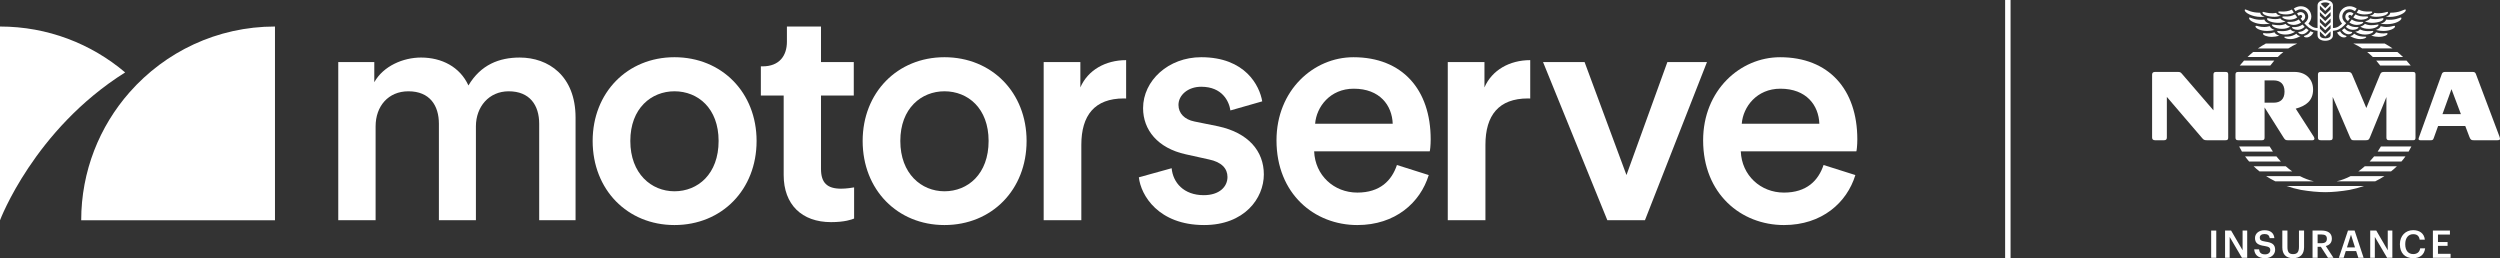
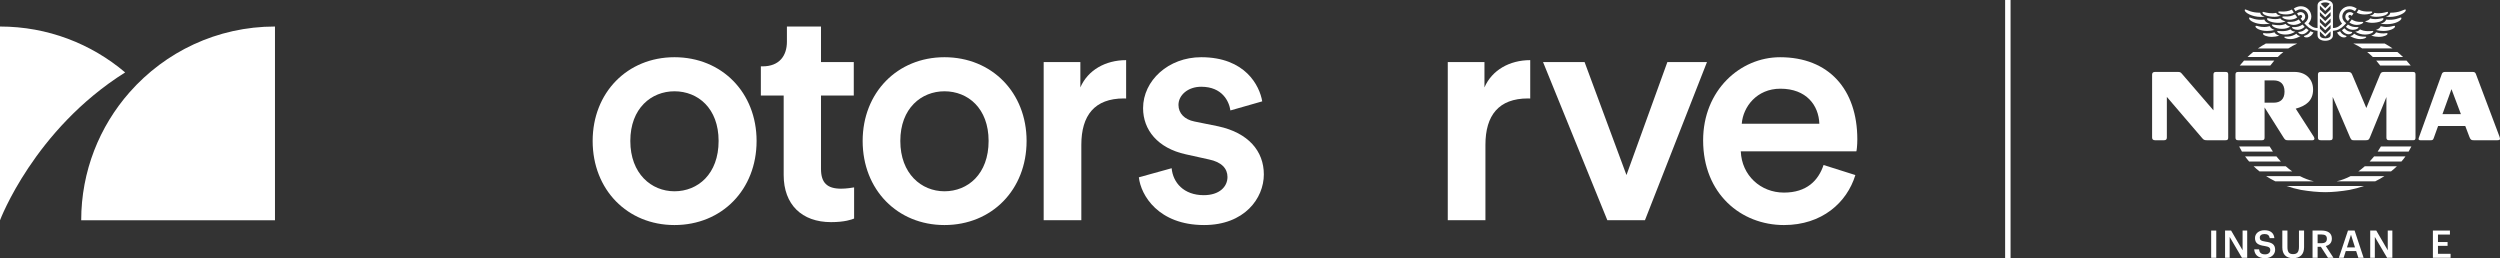
<svg xmlns="http://www.w3.org/2000/svg" id="Layer_2" data-name="Layer 2" viewBox="0 0 380.159 39.261">
  <rect x="0" y="0" width="380.159" height="39.261" fill="#333333" stroke="none" />
  <defs>
    <style> .cls-1 { fill: #fff; } </style>
  </defs>
  <g id="Layer_1-2" data-name="Layer 1">
    <g>
      <g>
        <path class="cls-1" d="M41.814,33.498V4.034h-.015c-8.797.004-16.688,3.868-22.084,9.986-4.582,5.194-7.367,12.009-7.367,19.478h29.465ZM19.031,11.012C13.895,6.662,7.257,4.034,0,4.034v29.464c.002-.005,5.17-13.775,19.031-22.486" />
        <path class="cls-1" d="M232.692,9.144c-3.159,0-5.826,1.53-6.96,4.147v-3.851h-5.579v24.04h5.727v-11.452c0-4.492,2.023-7.058,6.466-7.058.111,0,.23.009.345.013v-5.838Z" />
        <path class="cls-1" d="M171.243,9.144c-3.159,0-5.826,1.53-6.96,4.147v-3.851h-5.579v24.04h5.727v-11.452c0-4.492,2.023-7.058,6.466-7.058.111,0,.23.009.345.013v-5.838Z" />
-         <path class="cls-1" d="M199.982,18.819c.197-2.566,2.272-5.331,5.875-5.331,3.948,0,5.826,2.516,5.924,5.331h-11.799ZM212.422,25.088c-.789,2.37-2.568,4.197-6.023,4.197-3.554,0-6.417-2.617-6.565-6.269h17.573c.049-.099.148-.889.148-1.826,0-7.602-4.344-12.489-11.748-12.489-6.072,0-11.698,5.035-11.698,12.637,0,8.145,5.774,12.884,12.29,12.884,5.776,0,9.576-3.406,10.86-7.602l-4.838-1.53Z" />
        <path class="cls-1" d="M173.179,26.964c.296,2.716,2.962,7.257,9.922,7.257,6.121,0,9.083-4.049,9.083-7.701,0-3.554-2.37-6.319-6.912-7.307l-3.652-.74c-1.481-.296-2.418-1.234-2.418-2.518,0-1.481,1.432-2.763,3.455-2.763,3.209,0,4.244,2.221,4.443,3.603l4.838-1.382c-.396-2.37-2.568-6.713-9.281-6.713-4.985,0-8.837,3.554-8.837,7.748,0,3.307,2.222,6.072,6.466,7.011l3.556.789c1.925.396,2.812,1.382,2.812,2.666,0,1.481-1.233,2.765-3.603,2.765-3.061,0-4.69-1.927-4.887-4.098l-4.985,1.382Z" />
      </g>
      <polygon class="cls-1" points="259.568 9.44 253.546 9.44 247.326 26.619 240.958 9.44 234.641 9.44 244.415 33.48 250.14 33.48 259.568 9.44" />
      <g>
        <path class="cls-1" d="M264.858,18.819c.197-2.566,2.272-5.331,5.875-5.331,3.948,0,5.826,2.516,5.924,5.331h-11.799ZM277.298,25.088c-.789,2.37-2.568,4.197-6.023,4.197-3.554,0-6.417-2.617-6.565-6.269h17.573c.049-.099.148-.889.148-1.826,0-7.602-4.344-12.489-11.748-12.489-6.072,0-11.699,5.035-11.699,12.637,0,8.145,5.774,12.884,12.29,12.884,5.776,0,9.576-3.406,10.86-7.602l-4.838-1.53Z" />
        <path class="cls-1" d="M143.618,29.087c-3.504,0-6.713-2.666-6.713-7.652s3.209-7.553,6.713-7.553c3.554,0,6.713,2.568,6.713,7.553,0,5.035-3.159,7.652-6.713,7.652M143.618,8.7c-7.159,0-12.44,5.38-12.44,12.736,0,7.405,5.281,12.785,12.44,12.785,7.208,0,12.489-5.38,12.489-12.785,0-7.356-5.281-12.736-12.489-12.736" />
        <path class="cls-1" d="M124.844,4.034h-5.183v2.305c0,2.122-1.136,3.751-3.702,3.751h-.261v4.436h3.47v12.093c0,4.492,2.763,7.159,7.206,7.159,2.073,0,3.159-.396,3.504-.544v-4.739c-.247.049-1.185.197-1.974.197-2.122,0-3.061-.888-3.061-3.01v-11.156h4.985v-5.086h-4.985v-5.405Z" />
        <path class="cls-1" d="M102.561,29.087c-3.504,0-6.713-2.666-6.713-7.652s3.209-7.553,6.713-7.553c3.554,0,6.713,2.568,6.713,7.553,0,5.035-3.159,7.652-6.713,7.652M102.561,8.7c-7.157,0-12.44,5.38-12.44,12.736,0,7.405,5.283,12.785,12.44,12.785,7.208,0,12.489-5.38,12.489-12.785,0-7.356-5.281-12.736-12.489-12.736" />
-         <path class="cls-1" d="M57.116,33.48v-14.266c0-3.061,1.925-5.331,4.985-5.331,3.258,0,4.64,2.171,4.64,4.936v14.661h5.628v-14.266c0-2.962,1.974-5.331,4.985-5.331,3.209,0,4.638,2.122,4.638,4.936v14.661h5.53v-15.599c0-6.368-4.147-9.131-8.49-9.131-3.11,0-5.924,1.085-7.8,4.244-1.284-2.812-4.049-4.244-7.208-4.244-2.714,0-5.725,1.282-7.107,3.751v-3.061h-5.479v24.04h5.676Z" />
        <path class="cls-1" d="M349.895,28.877c1.275.212,2.584.345,3.694.345s2.418-.133,3.694-.345c.76-.152,1.488-.349,2.182-.59h-11.755c.696.241,1.423.438,2.184.59" />
        <path class="cls-1" d="M349.748,26.787h-5.148c.438.283.9.544,1.386.782h5.858c-.721-.166-1.424-.433-2.096-.782" />
        <path class="cls-1" d="M355.335,27.569h5.858c.484-.239.948-.5,1.384-.782h-5.146c-.674.349-1.377.615-2.096.782" />
        <path class="cls-1" d="M361.322,2.554c.955,0,1.808-.287,1.808-.681,0-.115-.168-.064-.248-.04-.307.084-1.048.289-1.828.121-.075.159-.234.341-.703.444.257.084.617.157.972.157" />
        <path class="cls-1" d="M365.406,8.663c-.272-.263-.555-.513-.847-.751h-4.595c.294.234.575.486.846.751h4.596Z" />
        <path class="cls-1" d="M347.56,3.63c-.27.124-.617.203-.93.203-.603,0-.962-.104-1.066-.104-.062,0-.082.022-.082.062,0,.188.535.594,1.512.594.499,0,.939-.1,1.271-.349-.258-.057-.575-.21-.705-.405" />
        <path class="cls-1" d="M363.392,2.573c1.329,0,2.445-.654,2.445-1.028,0-.062-.038-.121-.124-.104-.305.06-.844.493-2.237.493-.042.29-.219.462-.688.612.312.026.396.027.604.027" />
        <path class="cls-1" d="M363.827,7.364c-.389-.27-.793-.52-1.211-.747h-4.774c.471.214.926.464,1.36.747h4.624Z" />
        <path class="cls-1" d="M349.887,1.408c.652,0,1.105.53,1.105,1.116,0,.427-.245.752-.592.997.042.051.086.097.128.144.066.075.131.142.197.208.11.11.221.21.334.298.027.02.055.042.082.062.121.086.245.159.371.221.057.027.117.055.175.077.068.027.135.051.203.071.135.035.274.06.42.069.035.004.068.007.104.009v.692c0,.539.544.829,1.172.829s1.172-.29,1.172-.829v-.692c.035-.002.069-.005.104-.009.146-.009.285-.035.42-.069.068-.02.135-.044.203-.071.058-.022.117-.049.175-.077.128-.062.25-.135.371-.221.026-.02.055-.042.082-.062.113-.088.225-.188.334-.298.066-.066.13-.133.197-.208.042-.047.086-.093.128-.144-.347-.245-.592-.57-.592-.997,0-.586.453-1.116,1.105-1.116.316,0,.564.133.822.29.089-.131.177-.265.261-.396-.325-.223-.705-.354-1.068-.354-.973,0-1.598.78-1.598,1.574,0,.429.197.78.44,1.066-.285.287-.721.688-1.384.668V.829c0-.539-.544-.829-1.172-.829s-1.172.29-1.172.829v3.428c-.663.02-1.099-.382-1.384-.668.245-.287.44-.637.44-1.066,0-.794-.625-1.574-1.596-1.574-.367,0-.747.131-1.072.354.088.131.173.265.263.396.257-.157.506-.29.822-.29M353.587.367c.301,0,.544.075.685.208l-.685.668-.685-.668c.139-.133.384-.208.685-.208M352.772.871v-.007l.814.794.814-.794v.564l-.814.794-.814-.794v-.557ZM352.772,1.843l.814.794.814-.794v.564l-.814.794-.814-.794v-.564ZM352.772,2.822l.814.794.814-.794v.566l-.814.794-.814-.794v-.566ZM352.772,3.802l.814.794.814-.794v.564l-.814.794-.814-.794v-.564ZM352.772,4.781l.814.794.814-.794v.55c0,.31-.332.506-.814.506s-.814-.195-.814-.506v-.55Z" />
        <path class="cls-1" d="M358.363,1.911c.332.208.734.287,1.213.287.52,0,1.163-.144,1.163-.374,0-.102-.186-.086-.541-.071-.466.016-1.021-.02-1.532-.298-.002.002-.004.002-.004.004-.099.152-.197.301-.299.451v.002" />
        <path class="cls-1" d="M349.909,3.427c-.1-.131-.215-.285-.352-.469-.398.252-.756.404-1.538.369-.146-.007-.208,0-.208.082,0,.126.436.383.977.383.413,0,.851-.161,1.121-.365" />
        <path class="cls-1" d="M356.637,2.544c0,.256.146.495.402.654.084-.113.181-.237.29-.385-.206-.126-.299-.301-.179-.455.113-.146.292-.095.471.053.086-.119.173-.239.261-.365-.159-.117-.332-.205-.528-.205-.446,0-.718.329-.718.703" />
        <path class="cls-1" d="M363.061,5.134c0-.062-.062-.113-.205-.091-.431.066-.984.057-1.545-.135-.144.27-.393.411-.73.502.4.146.838.197,1.129.197.811,0,1.351-.283,1.351-.473" />
        <path class="cls-1" d="M359.154,3.326c-.782.037-1.14-.117-1.538-.367-.137.184-.252.336-.352.468.27.206.709.365,1.119.365.542,0,.979-.257.979-.382,0-.084-.064-.091-.208-.084" />
        <path class="cls-1" d="M359.597,5.256c.851,0,1.295-.327,1.295-.477,0-.062-.037-.075-.099-.075-.104,0-.48.044-.729.035-.544-.018-.855-.108-1.187-.274-.225.254-.407.301-.727.352.373.268.975.438,1.446.438" />
-         <path class="cls-1" d="M360.18,4.385c.977,0,1.512-.405,1.512-.592,0-.042-.02-.064-.082-.064-.104,0-.464.104-1.066.104-.312,0-.659-.079-.93-.203-.131.195-.447.349-.705.405.332.248.772.349,1.271.349" />
        <path class="cls-1" d="M355.838,4.75c-.15.077-.301.137-.46.181.217.42.53.709.975.758.248.029.48-.075.478-.179,0-.062-.194-.089-.318-.15-.314-.135-.497-.307-.676-.61" />
        <path class="cls-1" d="M361.944,9.966h4.64c-.205-.261-.42-.511-.643-.754h-4.607c.214.241.416.493.61.754" />
        <path class="cls-1" d="M357.693,4.915c0-.071-.131-.066-.237-.082-.223-.031-.564-.08-.957-.535-.126.113-.254.208-.382.294.232.336.561.552.835.601.431.077.741-.153.741-.278" />
        <path class="cls-1" d="M364.201,4.028c0-.042-.02-.104-.104-.104-.25,0-.473.183-1.262.183-.186,0-.542-.044-.813-.126-.104.29-.426.48-.736.568.396.117.767.161,1.141.161,1.059,0,1.773-.425,1.773-.681" />
-         <path class="cls-1" d="M359.821,2.501c-.701.042-1.125-.04-1.647-.316-.111.161-.221.314-.329.462.31.239.76.352,1.207.352.541,0,1.065-.228,1.065-.394,0-.082-.11-.115-.296-.104" />
        <path class="cls-1" d="M345.151,3.98c-.27.084-.625.126-.811.126-.791,0-1.015-.183-1.264-.183-.084,0-.104.064-.104.104,0,.256.714.681,1.773.681.374,0,.745-.044,1.143-.161-.312-.088-.634-.278-.738-.568" />
        <path class="cls-1" d="M357.778,4.538c.499,0,.856-.225.86-.349.002-.084-.082-.082-.206-.075-.526.031-.944-.075-1.401-.385-.016.02-.035.044-.038.047-.091.111-.184.214-.278.309.325.278.659.453,1.063.453" />
        <path class="cls-1" d="M359.824,5.628c0-.084-.23-.035-.561-.062-.544-.047-.888-.186-1.298-.446-.11.197-.354.349-.615.352.279.197.928.475,1.538.475.59,0,.937-.194.937-.32" />
        <path class="cls-1" d="M362.296,2.763c-.206.024-.601.146-1.119.146-.228,0-.491-.027-.763-.108-.104.188-.371.354-.785.436.248.146.734.234,1.066.234.898,0,1.748-.292,1.748-.604,0-.062-.029-.119-.146-.104" />
        <path class="cls-1" d="M365.173,2.762c0-.062-.029-.113-.146-.091-.142.029-.917.462-2.193.303-.04.268-.383.522-.842.626.23.046.63.075.983.075,1.205,0,2.199-.519,2.199-.913" />
        <path class="cls-1" d="M345.133,22.274h-4.637c.128.267.268.528.422.782h4.708c-.173-.254-.338-.515-.493-.782" />
        <path class="cls-1" d="M347.582,25.284h-4.885c.281.272.579.533.895.782h4.975c-.34-.239-.668-.5-.984-.782" />
        <path class="cls-1" d="M346.164,23.783h-4.768c.192.268.398.53.617.782h4.828c-.236-.248-.462-.51-.678-.782" />
        <path class="cls-1" d="M345.464,5.606c.29,0,.729-.051,1.129-.197-.338-.091-.586-.23-.73-.5-.559.19-1.114.199-1.543.133-.144-.022-.206.029-.206.091,0,.19.541.473,1.351.473" />
        <path class="cls-1" d="M345.839,9.213h-4.607c-.223.243-.438.493-.643.754h4.64c.192-.261.396-.513.61-.754" />
        <path class="cls-1" d="M338.408,10.938h-1.382c-.336,0-.442.106-.442.42v5.418l-4.819-5.588c-.166-.188-.265-.25-.581-.25h-3.486c-.301,0-.442.141-.442.42v9.547c0,.279.141.42.442.42h1.382c.299,0,.42-.141.42-.42v-6.165l5.38,6.273c.188.208.283.312.687.312h2.842c.336,0,.42-.104.42-.42v-9.547c0-.314-.084-.42-.42-.42" />
        <path class="cls-1" d="M361.552,23.056h4.708c.153-.256.294-.517.424-.782h-4.638c-.155.267-.32.528-.493.782" />
        <path class="cls-1" d="M343.781,2.573c.208,0,.292-.002.604-.027-.469-.15-.646-.321-.688-.612-1.392,0-1.932-.433-2.237-.493-.086-.016-.124.042-.124.104,0,.374,1.116,1.028,2.445,1.028" />
        <path class="cls-1" d="M376.5,11.269c-.082-.206-.184-.332-.477-.332h-4.197c-.27,0-.436.084-.52.332l-3.499,9.692c-.084.248-.013.365.237.365h1.561c.27,0,.373-.033.477-.323l.663-1.839h4.134l.623,1.642c.173.451.29.52.665.52h3.601c.384,0,.469-.117.323-.53l-3.592-9.527ZM371.41,17.358l1.371-3.802,1.434,3.802h-2.805Z" />
        <path class="cls-1" d="M366.89,10.938h-4.379c-.404,0-.478.146-.603.436l-2.076,5.048-2.14-5.048c-.126-.312-.248-.436-.665-.436h-4.111c-.334,0-.44.106-.44.42v9.547c0,.316.106.42.44.42h1.371c.334,0,.433-.104.433-.42v-6.165l2.639,6.149c.184.38.248.436.541.436h1.848c.383,0,.48-.073.623-.415l2.515-6.151v6.145c0,.316.106.42.44.42h3.585c.336,0,.4-.104.4-.42v-9.547c0-.314-.084-.42-.42-.42" />
        <path class="cls-1" d="M360.337,24.565h4.828c.221-.252.427-.513.619-.782h-4.77c-.215.27-.44.531-.678.782" />
        <path class="cls-1" d="M358.612,26.066h4.975c.316-.248.614-.51.895-.782h-4.885c-.316.279-.645.542-.984.782" />
        <path class="cls-1" d="M344.36,20.905v-4.565l2.909,4.611c.197.303.29.374.623.374h3.736c.312,0,.394-.239.228-.51l-2.759-4.29c1.496-.416,2.639-1.163,2.639-2.907,0-1.642-1.163-2.681-2.825-2.681h-8.536c-.336,0-.44.106-.44.42v9.547c0,.316.104.42.44.42h3.565c.314,0,.42-.104.42-.42M344.36,12.226h1.392c.997,0,1.642.541,1.642,1.704s-.645,1.684-1.642,1.684h-1.392v-3.388Z" />
        <path class="cls-1" d="M347.353,2.501c-.186-.011-.296.022-.296.104,0,.166.524.394,1.065.394.447,0,.897-.113,1.207-.352-.108-.148-.217-.301-.329-.462-.522.276-.946.358-1.647.316" />
        <path class="cls-1" d="M346.761,2.802c-.272.079-.535.108-.763.108-.52,0-.915-.122-1.119-.146-.117-.015-.146.04-.146.104,0,.312.847.604,1.746.604.332,0,.82-.088,1.068-.234-.415-.082-.681-.25-.785-.436" />
        <path class="cls-1" d="M349.819,1.84c-.195,0-.371.089-.528.205.088.126.175.248.259.365.179-.148.36-.199.473-.053.121.155.027.329-.179.455.11.148.205.274.289.385.256-.159.404-.396.404-.654,0-.373-.274-.703-.718-.703" />
        <path class="cls-1" d="M350.457,4.086c-.093-.095-.184-.197-.278-.309-.004-.004-.022-.029-.037-.047-.457.31-.877.416-1.403.385-.124-.007-.206-.009-.205.073.004.126.362.351.858.351.405,0,.74-.175,1.063-.453" />
        <path class="cls-1" d="M345.851,2.554c.354,0,.714-.073.972-.157-.469-.102-.628-.285-.703-.444-.78.168-1.521-.037-1.828-.121-.08-.024-.248-.075-.248.04,0,.394.853.681,1.808.681" />
        <path class="cls-1" d="M349.023,4.818c-.32-.049-.502-.099-.727-.352-.332.166-.643.256-1.187.274-.25.009-.625-.033-.729-.033-.062,0-.099.011-.099.073,0,.15.442.477,1.295.477.471,0,1.074-.17,1.446-.438" />
        <path class="cls-1" d="M344.339,2.973c-1.277.159-2.051-.272-2.193-.301-.117-.024-.146.027-.146.089,0,.396.993.913,2.199.913.354,0,.754-.029.982-.073-.457-.104-.8-.358-.842-.628" />
        <path class="cls-1" d="M350.82,5.69c.446-.049.758-.34.975-.76-.159-.044-.31-.104-.46-.179-.177.301-.362.475-.676.608-.124.062-.318.088-.32.15,0,.104.232.208.48.181" />
        <path class="cls-1" d="M347.598,2.198c.478,0,.88-.079,1.213-.287v-.004c-.102-.15-.201-.299-.299-.451,0,0-.002,0-.004-.002-.511.278-1.066.314-1.532.296-.354-.013-.541-.031-.541.073,0,.228.643.374,1.163.374" />
        <path class="cls-1" d="M350.223,5.193c.272-.049.601-.265.835-.601-.13-.084-.258-.181-.384-.294-.393.455-.734.504-.955.535-.108.015-.237.011-.237.082,0,.124.31.356.741.278" />
        <path class="cls-1" d="M346.364,8.663c.27-.265.552-.517.846-.751h-4.593c-.294.237-.577.488-.849.751h4.596Z" />
        <path class="cls-1" d="M349.209,5.121c-.411.259-.754.398-1.298.446-.331.027-.561-.022-.561.062,0,.126.347.32.937.32.608,0,1.256-.278,1.536-.475-.261-.004-.504-.155-.614-.352" />
        <path class="cls-1" d="M349.331,6.618h-4.774c-.416.226-.822.475-1.211.747h4.626c.433-.285.888-.533,1.359-.747" />
      </g>
      <rect class="cls-1" x="336.238" y="35.06" width=".776" height="4.142" />
      <polygon class="cls-1" points="341.016 35.06 341.016 38.056 339.272 35.06 338.351 35.06 338.351 39.203 339.051 39.203 339.051 36.027 340.917 39.203 341.717 39.203 341.717 35.06 341.016 35.06" />
      <g>
        <path class="cls-1" d="M345.966,37.98c0-.829-.504-1.107-1.477-1.24-.718-.104-.858-.272-.858-.608,0-.318.245-.544.712-.544.477,0,.725.184.802.621h.705c-.08-.796-.614-1.2-1.507-1.2-.862,0-1.441.51-1.441,1.187,0,.776.469,1.077,1.459,1.211.672.11.864.256.864.637s-.325.637-.782.637c-.701,0-.869-.347-.922-.765h-.741c.058.782.533,1.344,1.664,1.344.915,0,1.523-.562,1.523-1.28" />
        <path class="cls-1" d="M350.366,37.58v-2.52h-.776v2.456c0,.858-.301,1.125-.898,1.125-.614,0-.856-.314-.856-1.072v-2.509h-.778v2.568c0,1.065.592,1.633,1.629,1.633,1.096,0,1.68-.597,1.68-1.68" />
        <path class="cls-1" d="M353.67,37.412c.515-.133.92-.464.92-1.112v-.024c0-.846-.637-1.216-1.545-1.216h-1.392v4.142h.771v-1.673h.493l1.083,1.673h.835l-1.165-1.79ZM352.425,36.978v-1.32h.621c.491,0,.787.163.787.636v.024c0,.44-.272.661-.787.661h-.621Z" />
      </g>
      <path class="cls-1" d="M357.499,35.691l.608,1.925h-1.22l.612-1.925ZM357.042,35.06l-1.386,4.142h.725l.325-1.024h1.58l.332,1.024h.8l-1.368-4.142h-1.008Z" />
      <polygon class="cls-1" points="363.089 35.06 363.089 38.056 361.346 35.06 360.424 35.06 360.424 39.203 361.126 39.203 361.126 36.027 362.992 39.203 363.79 39.203 363.79 35.06 363.089 35.06" />
-       <path class="cls-1" d="M366.962,38.635c-.763,0-1.211-.552-1.211-1.483v-.046c0-.928.475-1.496,1.205-1.496.597,0,.904.283.99.835h.783c-.093-.973-.829-1.448-1.779-1.448-1.154,0-2.011.869-2.011,2.115v.046c0,1.275.723,2.104,2.022,2.104.984,0,1.693-.504,1.813-1.501h-.752c-.082.584-.488.875-1.061.875" />
      <polygon class="cls-1" points="369.955 35.06 369.955 39.201 372.644 39.201 372.644 38.595 370.726 38.595 370.726 37.384 372.187 37.384 372.187 36.804 370.726 36.804 370.726 35.668 372.545 35.668 372.545 35.06 369.955 35.06" />
      <rect class="cls-1" x="304.907" width=".826" height="39.261" />
    </g>
  </g>
</svg>